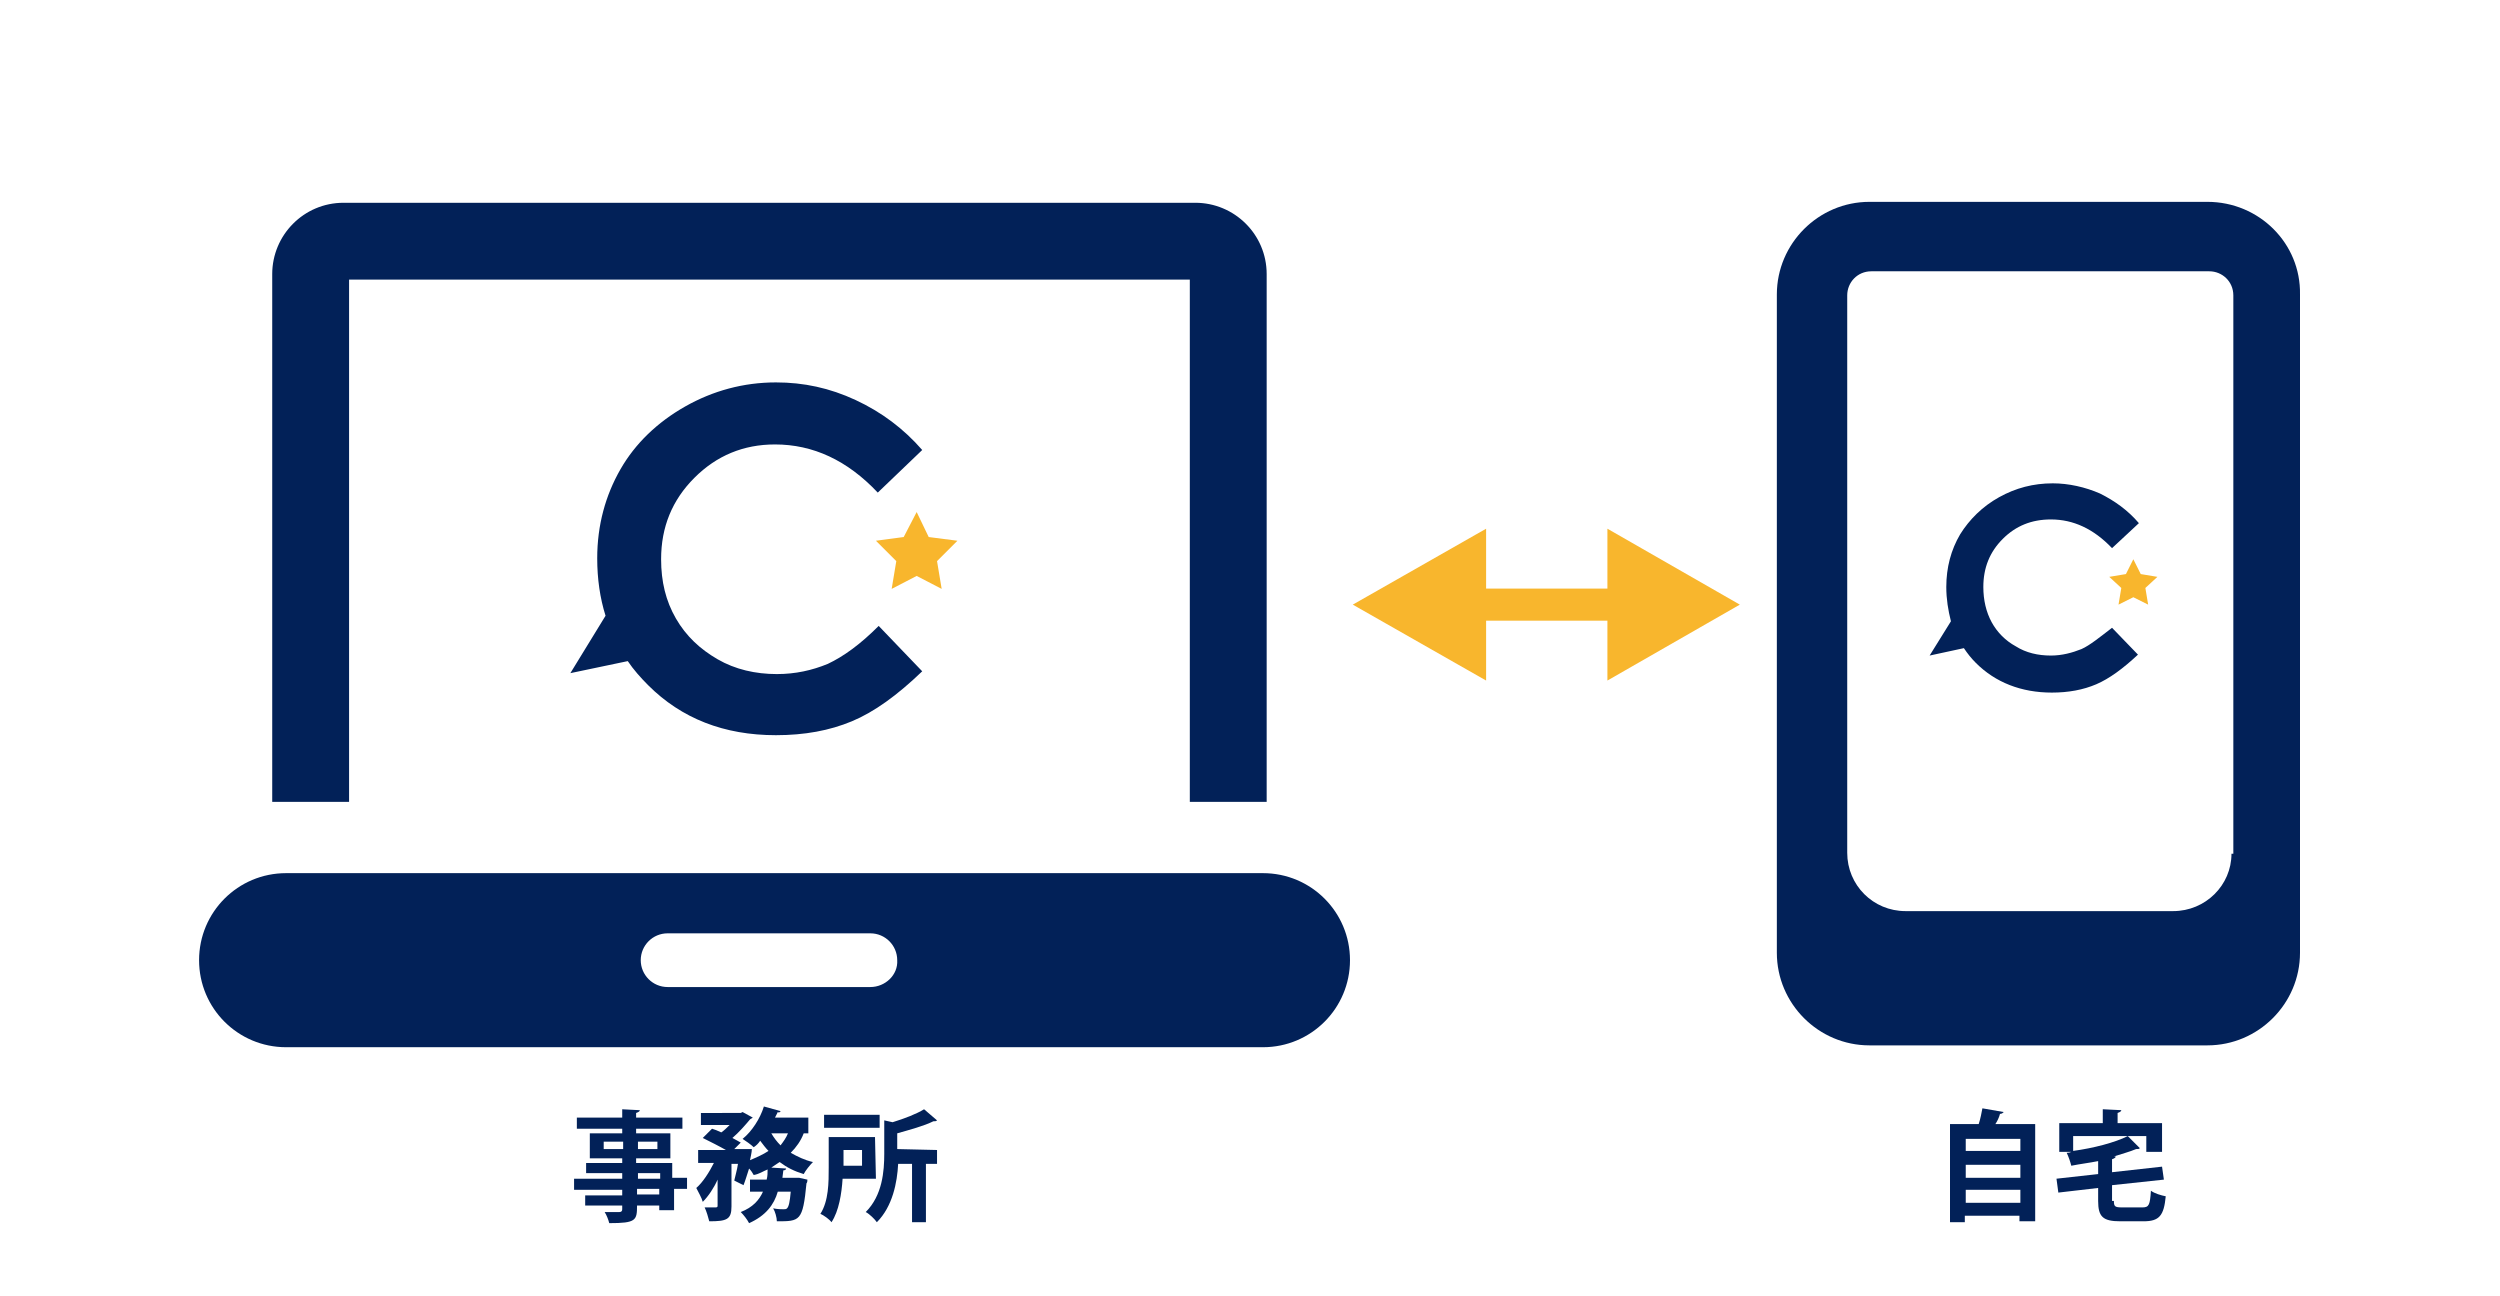
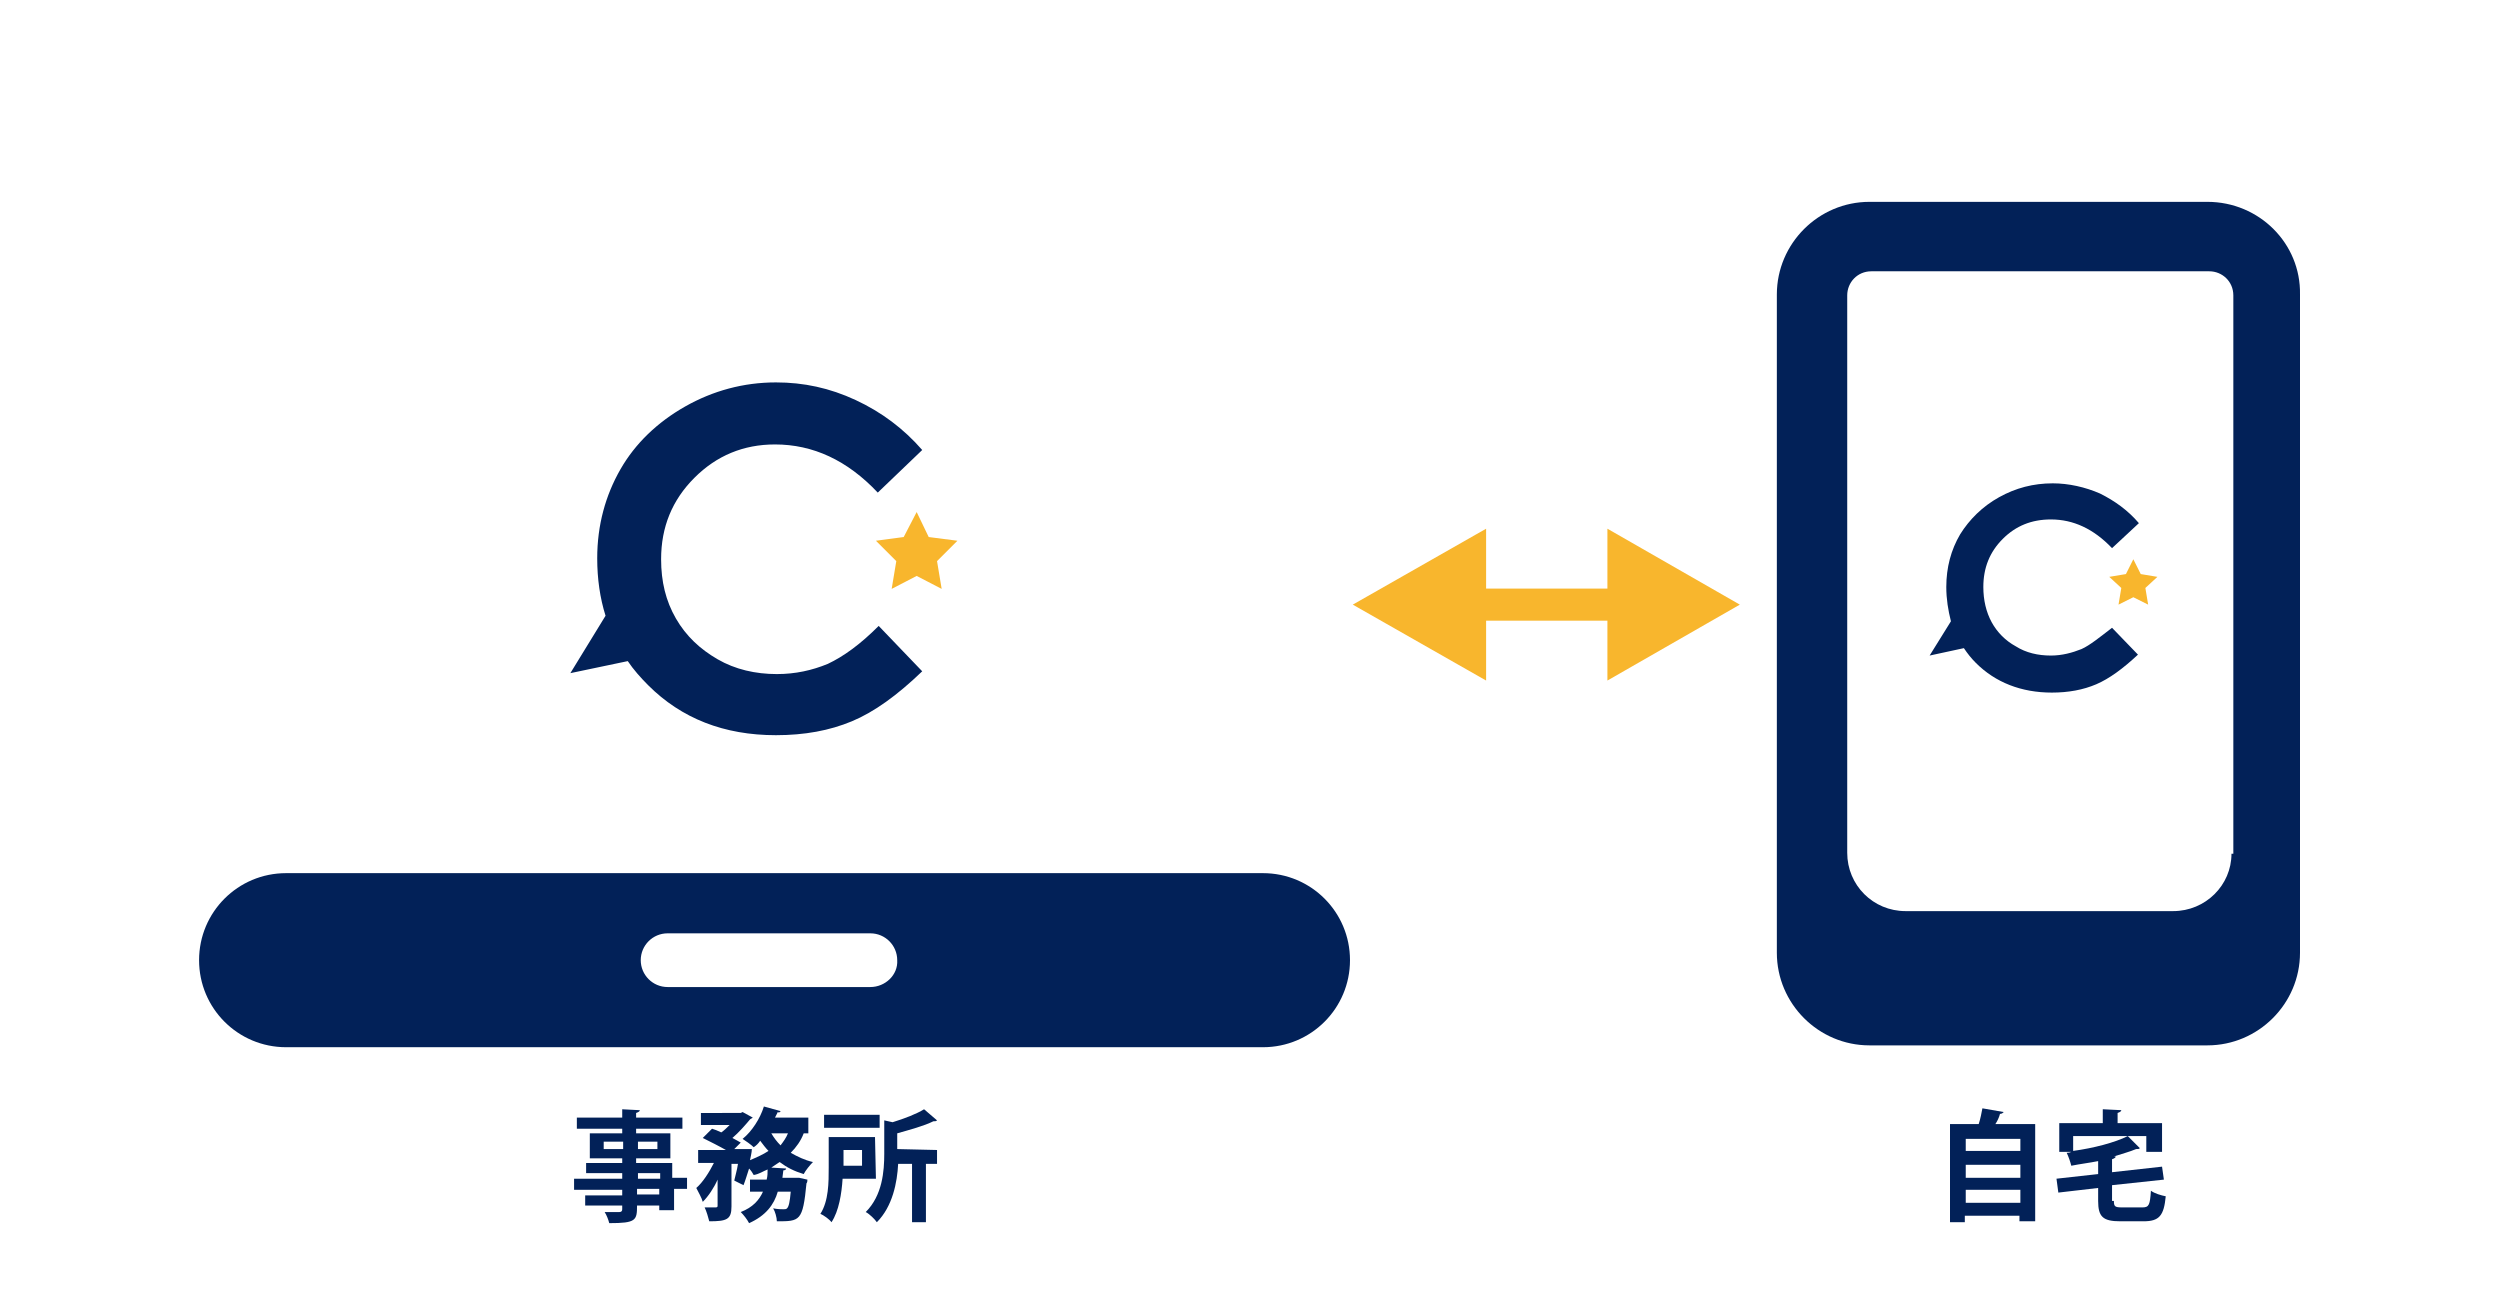
<svg xmlns="http://www.w3.org/2000/svg" version="1.1" id="レイヤー_1" x="0px" y="0px" viewBox="0 0 270 140" style="enable-background:new 0 0 270 140;" xml:space="preserve">
  <style type="text/css">
	.st0{fill:#022158;}
	.st1{fill:#F8B62D;}
	.st2{fill:none;stroke:#F8B62D;stroke-width:3.465;stroke-miterlimit:10;}
</style>
  <g>
    <path class="st0" d="M74.2,127.2v1.2h-1.4v2.3h-1.6v-0.5h-2.4c0,1.6-0.1,1.9-3,1.9c-0.1-0.4-0.3-0.9-0.5-1.2c0.6,0,1.4,0,1.6,0   s0.3-0.1,0.3-0.3v-0.4h-4v-1.1h4v-0.6H62v-1.2h5.2v-0.6h-3.9v-1.1h3.9v-0.5h-3.5v-2.7h3.5v-0.5h-4.9v-1.2h4.9v-0.9l1.9,0.1   c0,0.1-0.1,0.2-0.4,0.3v0.5h5v1.2h-5v0.5h3.7v2.7h-3.7v0.5h3.9v1.6L74.2,127.2L74.2,127.2z M65.2,124.1h2.1v-0.8h-2.1V124.1z    M71,123.3h-2.1v0.8H71V123.3z M68.9,126.7v0.6h2.4v-0.6H68.9z M71.2,129v-0.6h-2.4v0.6H71.2z" />
    <path class="st0" d="M87.6,122.4h-0.8c-0.3,0.8-0.8,1.5-1.4,2.1c0.7,0.4,1.5,0.8,2.4,1c-0.3,0.3-0.8,0.9-1,1.3   c-1-0.3-1.8-0.7-2.6-1.3c-0.3,0.2-0.6,0.4-0.9,0.6l1.6,0.1c0,0.1-0.1,0.2-0.3,0.2l-0.1,0.8H86h0.3l0.9,0.2c0,0.1,0,0.3-0.1,0.4   c-0.4,4.1-0.7,4.1-3.2,4.1c0-0.4-0.2-1.1-0.4-1.4c0.5,0.1,0.9,0.1,1.1,0.1s0.3,0,0.4-0.1c0.2-0.2,0.3-0.7,0.4-1.8H84   c-0.4,1.4-1.3,2.6-3.1,3.4c-0.2-0.4-0.6-0.9-0.9-1.2c1.3-0.5,2-1.3,2.4-2.2H81v-1.3h1.8c0.1-0.4,0.1-0.7,0.1-1.1   c-0.5,0.2-0.9,0.5-1.5,0.6c-0.1-0.2-0.3-0.5-0.5-0.7c-0.2,0.6-0.4,1.3-0.6,1.8l-1-0.5c0.1-0.5,0.3-1.1,0.4-1.8H79v4.6   c0,1.4-0.5,1.6-2.4,1.6c-0.1-0.4-0.3-1.1-0.5-1.5c0.5,0,1,0,1.2,0s0.2-0.1,0.2-0.2v-2.8c-0.4,0.9-1,1.8-1.6,2.4   c-0.1-0.4-0.5-1.1-0.7-1.5c0.7-0.6,1.4-1.7,1.9-2.7h-1.7v-1.4h3c-0.7-0.4-1.7-0.9-2.5-1.3l1-1c0.3,0.1,0.6,0.2,1,0.4   c0.3-0.2,0.6-0.5,0.9-0.8h-3.1v-1.3H80l0.2-0.1l1.1,0.6c-0.1,0.1-0.2,0.1-0.3,0.2c-0.5,0.6-1.2,1.4-1.9,2c0.4,0.2,0.7,0.4,0.9,0.5   l-0.7,0.7h1.1h0.8c0,0.1,0,0.3-0.2,1.2c0.7-0.3,1.4-0.6,2-1c-0.3-0.3-0.6-0.7-0.9-1.1c-0.2,0.3-0.4,0.5-0.7,0.7   c-0.3-0.3-0.9-0.7-1.2-0.9c1-0.8,1.9-2.2,2.3-3.5l1.8,0.5c0,0.1-0.2,0.2-0.3,0.1c-0.1,0.2-0.2,0.4-0.3,0.6h3.6v1.7L87.6,122.4   L87.6,122.4z M83.3,122.4c0.3,0.5,0.6,0.9,1,1.3c0.3-0.4,0.6-0.8,0.8-1.3H83.3z" />
    <path class="st0" d="M94.6,127.3H91c-0.1,1.6-0.4,3.5-1.2,4.7c-0.2-0.3-0.9-0.8-1.2-0.9c0.9-1.4,0.9-3.4,0.9-5v-3.3h5L94.6,127.3   L94.6,127.3z M95,120.4v1.4h-6v-1.4H95z M93.1,124.2h-2v1.7h2V124.2z M101.2,124.2v1.5H100v6.3h-1.5v-6.3H97   c-0.1,2-0.6,4.6-2.3,6.3c-0.2-0.3-0.8-0.9-1.2-1.1c1.8-1.8,2-4.4,2-6.3V121l0.9,0.2c1.3-0.4,2.6-0.9,3.4-1.4l1.4,1.2   c-0.1,0.1-0.2,0.1-0.4,0.1c-1,0.5-2.5,0.9-3.9,1.3v1.7L101.2,124.2L101.2,124.2z" />
  </g>
  <g>
    <path class="st0" d="M216.4,120.1c-0.1,0.1-0.2,0.2-0.4,0.2c-0.1,0.4-0.3,0.8-0.5,1.1h4.3v10.5h-1.7v-0.6h-5.9v0.7h-1.6v-10.6h3.1   c0.2-0.6,0.3-1.2,0.4-1.7L216.4,120.1z M218.2,123h-5.9v1.3h5.9V123z M218.2,125.8h-5.9v1.4h5.9V125.8z M212.3,129.9h5.9v-1.4h-5.9   V129.9z" />
    <path class="st0" d="M228.3,129.7c0,0.6,0.1,0.7,0.9,0.7h2.2c0.7,0,0.8-0.3,0.9-1.8c0.4,0.3,1.1,0.5,1.6,0.6   c-0.2,2.1-0.7,2.7-2.4,2.7H229c-1.9,0-2.4-0.5-2.4-2.2v-1.4l-4.3,0.5l-0.2-1.5l4.5-0.5v-1.4c-1,0.2-1.9,0.3-2.9,0.5   c-0.1-0.4-0.3-1-0.5-1.4c0.2,0,0.3,0,0.5-0.1l0,0h-1.3v-3.1h4.7v-1.5l2,0.1c0,0.1-0.1,0.2-0.4,0.3v1.1h4.8v3.1h-1.7v-1.7h-7.9v1.6   c2.2-0.3,4.5-0.9,5.9-1.6l1.3,1.3c-0.1,0.1-0.1,0.1-0.4,0.1c-0.7,0.3-1.5,0.5-2.4,0.8h0.2c0,0.1-0.1,0.2-0.4,0.3v1.4l5.4-0.6   l0.2,1.4l-5.6,0.6v1.7H228.3z" />
  </g>
  <g>
    <g>
      <g>
        <path class="st0" d="M238.4,21.8h-36.5c-5.5,0-10,4.5-10,10v71.1c0,5.5,4.5,10,10,10h36.5c5.5,0,10-4.5,10-10V31.8     C248.5,26.3,244,21.8,238.4,21.8z M241,92.2L241,92.2c0,3.4-2.8,6.2-6.3,6.2h-28.9c-3.5,0-6.3-2.8-6.3-6.3v0.2V31.9     c0-1.4,1.1-2.6,2.6-2.6h36.5c1.4,0,2.6,1.1,2.6,2.6v60.3L241,92.2L241,92.2z" />
      </g>
    </g>
    <g>
      <path class="st0" d="M224.8,70.1c-1,0.4-2.1,0.7-3.3,0.7c-1.4,0-2.7-0.3-3.8-1c-1.1-0.6-2-1.5-2.6-2.6s-0.9-2.4-0.9-3.8    c0-2.1,0.7-3.8,2.1-5.2s3.1-2.1,5.2-2.1c2.4,0,4.6,1,6.6,3.1l2.9-2.7c-1.2-1.4-2.6-2.4-4.2-3.2c-1.6-0.7-3.4-1.1-5.1-1.1    c-2.1,0-4,0.5-5.8,1.5s-3.2,2.4-4.2,4c-1,1.7-1.5,3.6-1.5,5.7c0,1.3,0.2,2.5,0.5,3.7l-2.3,3.7l3.7-0.8c0.4,0.6,0.8,1.1,1.3,1.6    c2.1,2.1,4.9,3.2,8.2,3.2c1.8,0,3.4-0.3,4.8-0.9c1.4-0.6,2.9-1.7,4.5-3.2l-2.8-2.9C226.8,68.8,225.7,69.7,224.8,70.1z" />
      <polygon class="st1" points="230.4,60.4 231.2,62 233,62.3 231.7,63.5 232,65.3 230.4,64.5 228.8,65.3 229.1,63.5 227.8,62.3     229.6,62   " />
    </g>
  </g>
  <g>
    <g>
      <g>
-         <path class="st0" d="M37.7,86.6h-8.3v-57c0-4.2,3.4-7.7,7.7-7.7h92c4.2,0,7.7,3.4,7.7,7.7v57h-8.3V30.2H37.7V86.6L37.7,86.6z" />
        <path class="st0" d="M136.4,94.3h-22.3H50.7H30.9c-5.2,0-9.4,4.2-9.4,9.4s4.2,9.4,9.4,9.4h22.3h63.4h19.8c5.2,0,9.4-4.2,9.4-9.4     S141.6,94.3,136.4,94.3z M94,106.6H72.1c-1.6,0-2.9-1.3-2.9-2.9c0-1.6,1.3-2.9,2.9-2.9H94c1.6,0,2.9,1.3,2.9,2.9     C97,105.3,95.6,106.6,94,106.6z" />
      </g>
    </g>
    <g>
      <path class="st0" d="M89.4,71.7c-1.7,0.7-3.5,1.1-5.5,1.1c-2.3,0-4.5-0.5-6.4-1.6s-3.4-2.5-4.5-4.4s-1.6-4-1.6-6.4    c0-3.5,1.2-6.4,3.6-8.8c2.4-2.4,5.3-3.6,8.7-3.6c4.1,0,7.8,1.7,11.1,5.2l4.8-4.6c-2-2.3-4.4-4.1-7.2-5.4c-2.8-1.3-5.6-1.9-8.6-1.9    c-3.5,0-6.8,0.9-9.8,2.6s-5.4,4-7,6.8s-2.5,6-2.5,9.6c0,2.2,0.3,4.3,0.9,6.2l-3.8,6.2l6.2-1.3c0.6,0.9,1.4,1.8,2.2,2.6    c3.6,3.6,8.2,5.4,13.8,5.4c3.1,0,5.8-0.5,8.2-1.5s4.9-2.8,7.6-5.4l-4.7-4.9C92.9,69.6,91.1,70.9,89.4,71.7z" />
      <polygon class="st1" points="99,55.3 100.3,58 103.4,58.4 101.2,60.6 101.7,63.6 99,62.2 96.3,63.6 96.8,60.6 94.6,58.4 97.6,58       " />
    </g>
  </g>
  <g>
    <g>
      <polygon class="st1" points="173.6,73.5 173.6,57.1 187.9,65.3   " />
    </g>
    <g>
      <polygon class="st1" points="160.5,57.1 160.5,73.5 146.1,65.3   " />
    </g>
    <g>
      <line class="st2" x1="158.5" y1="65.3" x2="180.2" y2="65.3" />
    </g>
  </g>
</svg>